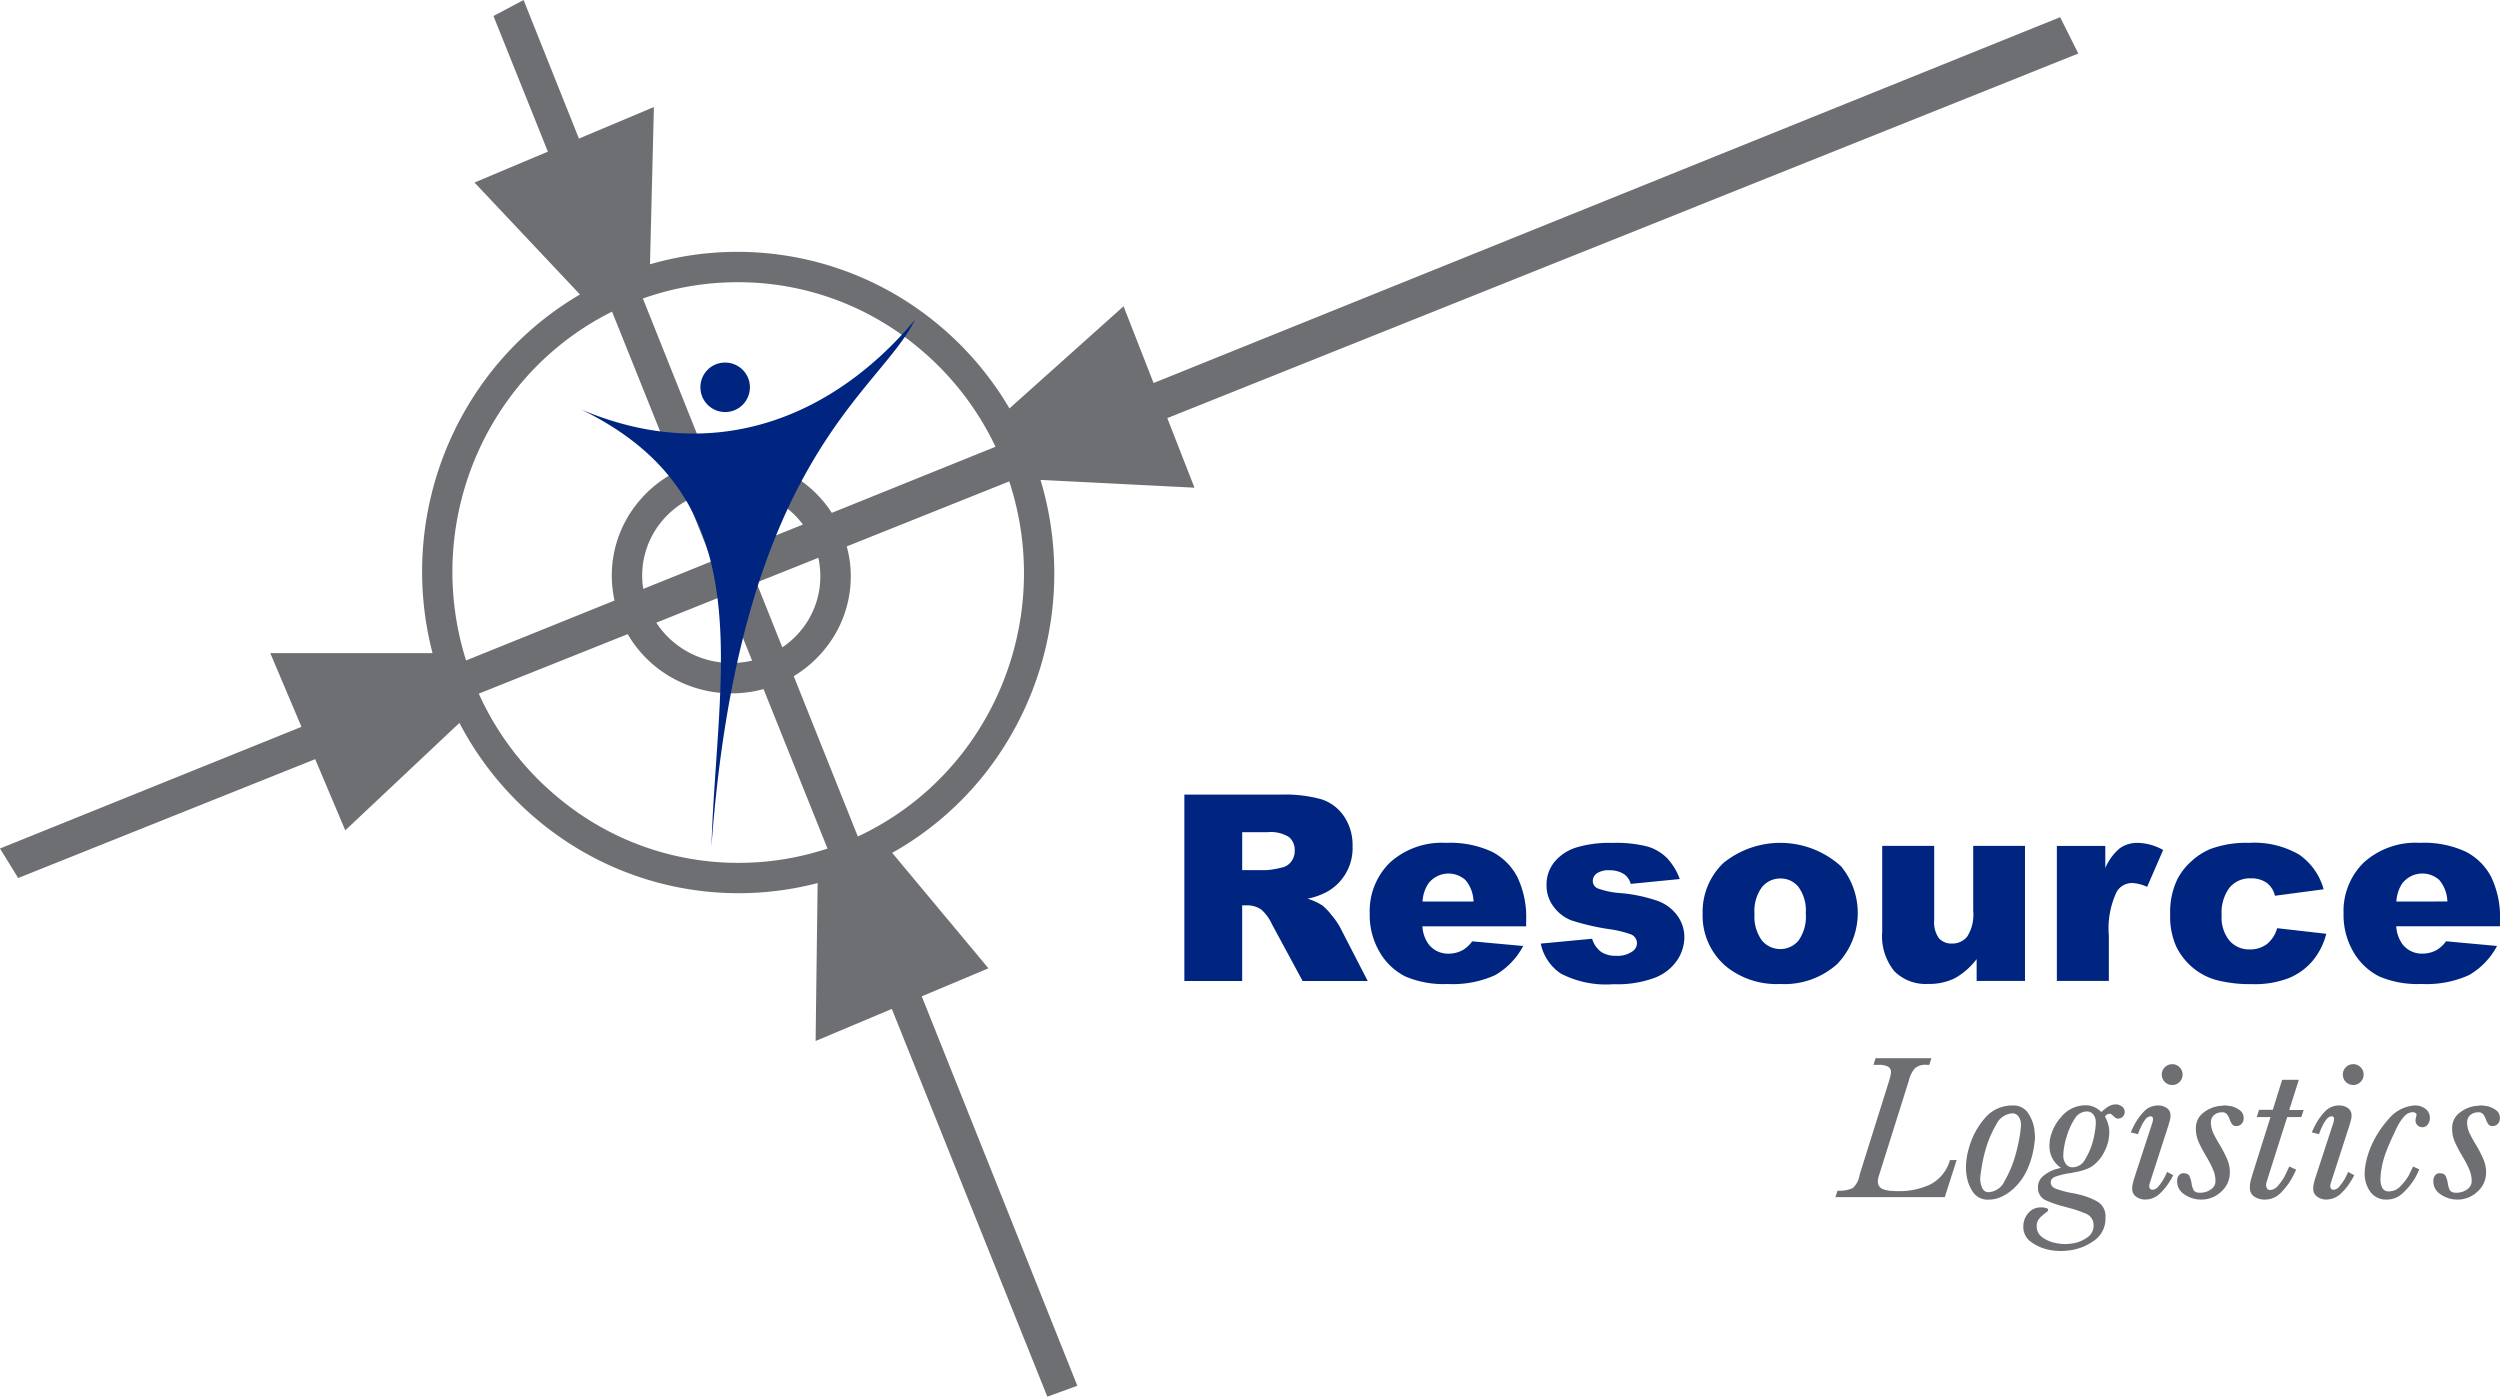
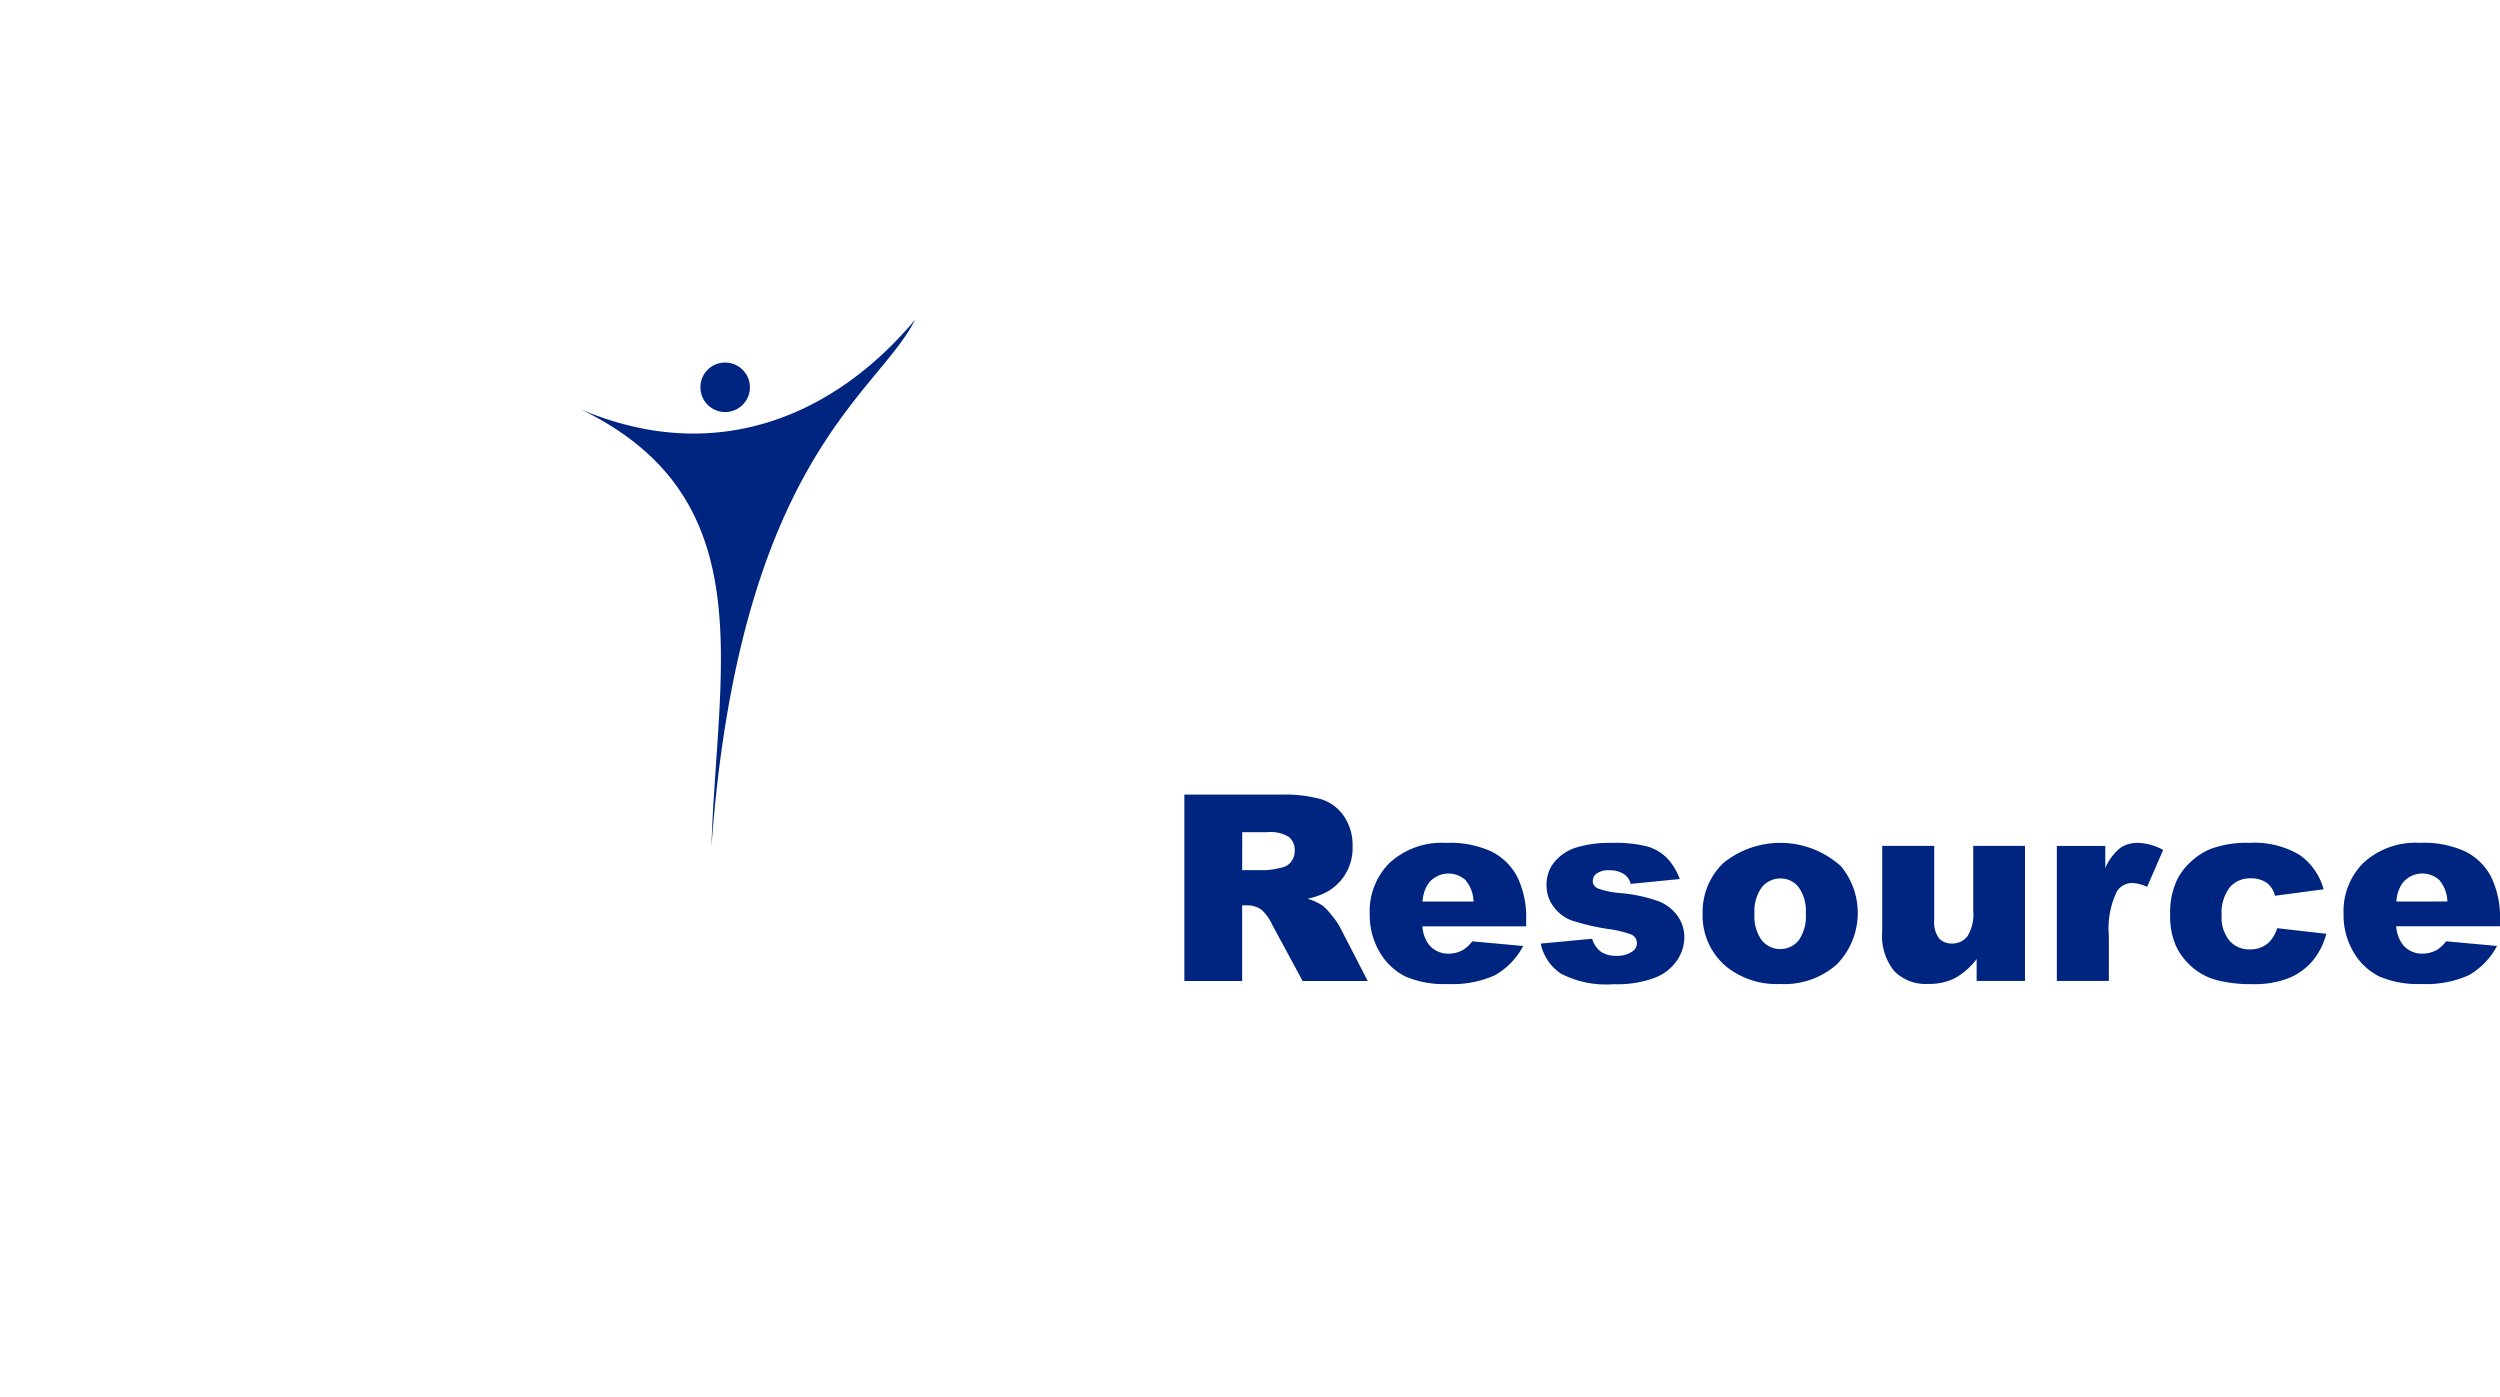
<svg xmlns="http://www.w3.org/2000/svg" width="196.121" height="109.566" viewBox="0 0 196.121 109.566">
  <g id="Group_1" data-name="Group 1" transform="translate(-0.159 -0.152)">
-     <path id="Path_1" data-name="Path 1" d="M91.732,32.953,163.2,4.351,161.773,1.5,90.655,30.2,88.3,24.18,79.35,32.192a25,25,0,0,0-5.8-6.752,24.594,24.594,0,0,0-22.4-4.555l.306-12.337-5.881,2.475L41.233.152,38.87,1.408l4.269,10.64-5.757,2.423,8.276,8.783a24.814,24.814,0,0,0-6.981,6.083,25.385,25.385,0,0,0-4.585,22.054H21.363l2.446,5.781L.159,66.716l1.425,2.316,23.3-9.324,2.362,5.582L36.2,56.863a24.964,24.964,0,0,0,6.392,7.831A24.512,24.512,0,0,0,64.3,69.426l-.158,12.391L70.121,79.3l12.2,30.417,2.354-.854L72.469,78.313l5.232-2.2-7.552-9.054A24.742,24.742,0,0,0,77.462,60.8a25.411,25.411,0,0,0,4.324-23l12.078.61Zm-33.7-10.661a22,22,0,0,1,14.011,5A22.667,22.667,0,0,1,78.255,35.2L65.414,40.384a9.286,9.286,0,0,0-2.05-2.245,9.519,9.519,0,0,0-5.85-2.015,9.621,9.621,0,0,0-1.834.179L50.592,23.57A22.2,22.2,0,0,1,58.035,22.292Zm6.437,22.321A6.663,6.663,0,0,1,63,49.6a6.9,6.9,0,0,1-1.47,1.336L59.5,45.854l4.858-1.944A6.785,6.785,0,0,1,64.472,44.614ZM50.58,46.054a6.662,6.662,0,0,1,1.476-4.983,6.9,6.9,0,0,1,2.05-1.691l1.922,4.791-5.4,2.179C50.612,46.251,50.591,46.154,50.58,46.054Zm6.509.765,2.069,5.157a7.231,7.231,0,0,1-1.619.186,7.026,7.026,0,0,1-4.379-1.507A6.9,6.9,0,0,1,51.644,49ZM58.436,43.2l-1.849-4.627a7.311,7.311,0,0,1,.927-.065,7.03,7.03,0,0,1,4.379,1.507A6.957,6.957,0,0,1,63.147,41.3ZM40.549,30.813A22.358,22.358,0,0,1,48.174,24.6L53.21,37.15a9.29,9.29,0,0,0-3,2.415,9.029,9.029,0,0,0-2,6.752,9.2,9.2,0,0,0,.157.945l-11.644,4.7A23.03,23.03,0,0,1,40.549,30.813ZM58.1,67.841a22,22,0,0,1-14.011-5,22.655,22.655,0,0,1-6.37-8.274L49.4,49.9a9.257,9.257,0,0,0,2.292,2.631,9.524,9.524,0,0,0,8.365,1.68l5.019,12.509A22.211,22.211,0,0,1,58.1,67.841Zm17.486-8.52a22.337,22.337,0,0,1-8.132,6.453l-5.027-12.58A9.3,9.3,0,0,0,64.844,51.1a9.027,9.027,0,0,0,2-6.752,9.264,9.264,0,0,0-.259-1.331l12.748-5.1A23.034,23.034,0,0,1,75.59,59.321Zm78.069,31.833-.931,2.909h-8.58l.163-.506a2.445,2.445,0,0,0,1.193-.2,1.7,1.7,0,0,0,.539-1.022.072.072,0,0,1,.008-.033.07.07,0,0,0,.008-.033l2.3-7.321c.033-.109.062-.218.09-.327a2.226,2.226,0,0,0,.057-.327.468.468,0,0,0-.245-.474,1.484,1.484,0,0,0-.556-.131h-.572l.164-.523h4.38l-.163.523h-.2a1.248,1.248,0,0,0-.94.278,2.271,2.271,0,0,0-.433.833.284.284,0,0,0-.025.082.623.623,0,0,1-.025.1l-2.3,7.305a2.048,2.048,0,0,0-.081.278,1.325,1.325,0,0,0-.033.294.611.611,0,0,0,.09.327.6.6,0,0,0,.253.229,2.092,2.092,0,0,0,.409.123,2.317,2.317,0,0,0,.441.041,1.308,1.308,0,0,0,.212.016h.212a5.718,5.718,0,0,0,2.476-.515,3.072,3.072,0,0,0,1.561-1.921Zm6.145-1.765a1.948,1.948,0,0,1-.016.253c-.011.081-.022.16-.033.237a6.859,6.859,0,0,1-.523,1.945,4.618,4.618,0,0,1-1.177,1.635,3.79,3.79,0,0,1-.874.572,2.318,2.318,0,0,1-1.005.229,1.389,1.389,0,0,1-1.234-.588,3.019,3.019,0,0,1-.5-1.308,2.233,2.233,0,0,1-.041-.318c-.006-.1-.008-.2-.008-.3a5.588,5.588,0,0,1,.049-.719,4.633,4.633,0,0,1,.164-.752,5.921,5.921,0,0,1,1.209-2.337,2.786,2.786,0,0,1,2.239-1.062,1.348,1.348,0,0,1,1.193.572,3.11,3.11,0,0,1,.507,1.275c.011.109.022.221.033.335S159.8,89.28,159.8,89.389Zm-1.1-1.03a.583.583,0,0,0-.008-.1.69.69,0,0,1-.008-.114,1.085,1.085,0,0,0-.2-.433.556.556,0,0,0-.433-.22,1.491,1.491,0,0,0-1.283.866,8.4,8.4,0,0,0-.825,1.912,11.577,11.577,0,0,0-.3,1.291q-.106.621-.139,1.013c0,.054,0,.115.008.18s.013.131.025.2a1.367,1.367,0,0,0,.188.5.491.491,0,0,0,.449.221,1.473,1.473,0,0,0,1.25-.891,8.831,8.831,0,0,0,.825-1.953,12.865,12.865,0,0,0,.327-1.406A8.843,8.843,0,0,0,158.708,88.359Zm6.308-.964a3.259,3.259,0,0,1,.515-.417,1.123,1.123,0,0,1,.629-.188h.082a.833.833,0,0,1,.417.188.5.5,0,0,1,.188.4.518.518,0,0,1-.147.368.5.5,0,0,1-.376.155.332.332,0,0,1-.2-.057,1.186,1.186,0,0,1-.164-.139l-.025-.024-.008-.008a1.048,1.048,0,0,0-.114-.1.239.239,0,0,0-.147-.049.375.375,0,0,0-.2.057.752.752,0,0,0-.171.155,2.891,2.891,0,0,1,.253.6,2.339,2.339,0,0,1,.09.654,2.258,2.258,0,0,1-.016.269c-.011.093-.022.183-.033.27a3.664,3.664,0,0,1-.45,1.177,2.952,2.952,0,0,1-.842.931,2.67,2.67,0,0,1-.629.294,5.2,5.2,0,0,1-.727.18q-.147.033-.278.057c-.087.016-.18.03-.278.041a6.339,6.339,0,0,0-.94.237q-.4.139-.4.466,0,.343.417.5a7.71,7.71,0,0,0,1,.286l.359.065q.18.033.376.082a5.588,5.588,0,0,1,1.471.547,1.324,1.324,0,0,1,.67,1.267,2.09,2.09,0,0,1-.875,1.806,4.262,4.262,0,0,1-1.92.776l-.352.033c-.114.011-.231.016-.351.016q-.229,0-.49-.024a4.015,4.015,0,0,1-.539-.09,3.562,3.562,0,0,1-1.316-.6,1.419,1.419,0,0,1-.6-1.218,1.551,1.551,0,0,1,.384-1.037,1.24,1.24,0,0,1,.989-.45h.106a.8.8,0,0,1,.155.016.884.884,0,0,1,.213.057.133.133,0,0,1,.1.123v.033q-.016.066-.155.164a3.223,3.223,0,0,0-.286.229,1.75,1.75,0,0,0-.319.343.827.827,0,0,0-.139.49,1.036,1.036,0,0,0,.441.891,2.573,2.573,0,0,0,.981.433,3.879,3.879,0,0,0,.425.073,3.459,3.459,0,0,0,.392.025,2.856,2.856,0,0,0,.368-.025c.125-.016.253-.036.384-.057a2.778,2.778,0,0,0,1.013-.466,1.08,1.08,0,0,0,.458-.923.955.955,0,0,0-.645-.932,9.192,9.192,0,0,0-1.446-.474.056.056,0,0,0-.041-.016.057.057,0,0,1-.041-.016,8.483,8.483,0,0,1-1.511-.5,1.044,1.044,0,0,1-.678-1.021,1.112,1.112,0,0,1,.409-.907,3.087,3.087,0,0,1,.9-.515l.253-.066q.123-.032.237-.065a2.125,2.125,0,0,1-.678-.76,2.076,2.076,0,0,1-.22-.956c0-.066,0-.128.008-.188s.008-.123.008-.188a3.634,3.634,0,0,1,.931-1.928,2.448,2.448,0,0,1,1.9-.883,1.552,1.552,0,0,1,.67.139A2.157,2.157,0,0,1,165.017,87.395Zm-.441.768a.941.941,0,0,0-.18-.572.625.625,0,0,0-.539-.245,1.127,1.127,0,0,0-.948.6,5.054,5.054,0,0,0-.6,1.324,5.34,5.34,0,0,0-.213.858,4.623,4.623,0,0,0-.066.695,1.081,1.081,0,0,0,.188.621.635.635,0,0,0,.564.278,1.1,1.1,0,0,0,.948-.6,5.386,5.386,0,0,0,.589-1.324,7.568,7.568,0,0,0,.2-.924A5.219,5.219,0,0,0,164.576,88.163Zm5.589,3.922.49.261q-.066.114-.122.229a1.719,1.719,0,0,1-.139.229,4.461,4.461,0,0,1-.809,1,1.63,1.63,0,0,1-1.152.45h-.049a1.159,1.159,0,0,1-.654-.237.707.707,0,0,1-.294-.6,1.858,1.858,0,0,1,.049-.433c.033-.136.071-.275.114-.417l1.34-4.1a.286.286,0,0,0,.025-.073.285.285,0,0,1,.024-.073q.033-.1.057-.2a.892.892,0,0,0,.025-.2.208.208,0,0,0-.049-.139.164.164,0,0,0-.131-.057.547.547,0,0,0-.425.253,2.646,2.646,0,0,0-.327.547q-.082.164-.147.327t-.1.278l-.572-.147c.044-.087.087-.18.131-.278s.093-.2.147-.294a4.549,4.549,0,0,1,.752-1.054,1.493,1.493,0,0,1,1.128-.482,1.146,1.146,0,0,1,.67.2.681.681,0,0,1,.294.6,1.365,1.365,0,0,1-.049.359c-.033.12-.066.234-.1.343a.177.177,0,0,1-.008.057.433.433,0,0,1-.024.057l-1.389,4.3-.033.1-.033.1c-.011.044-.019.082-.025.115a.626.626,0,0,0-.008.1.3.3,0,0,0,.065.2.218.218,0,0,0,.18.082.608.608,0,0,0,.458-.245,4.051,4.051,0,0,0,.392-.539,3.083,3.083,0,0,0,.172-.327Q170.116,92.2,170.165,92.085Zm.408-6.815a.817.817,0,0,1,0-1.634.775.775,0,0,1,.58.245.808.808,0,0,1,0,1.144A.777.777,0,0,1,170.573,85.27Zm4.053,1.6a2.228,2.228,0,0,1,.253.016l.269.033a1.857,1.857,0,0,1,.711.311.741.741,0,0,1,.319.638.641.641,0,0,1-.147.433.558.558,0,0,1-.408.188.392.392,0,0,1-.36-.155,2.354,2.354,0,0,1-.18-.351V87.95a2.15,2.15,0,0,0-.2-.367.455.455,0,0,0-.408-.172.921.921,0,0,0-.613.213.726.726,0,0,0-.253.588,2.031,2.031,0,0,0,.229.915q.229.458.523.931a9.925,9.925,0,0,1,.506.989,2.608,2.608,0,0,1,.229,1.07,1.982,1.982,0,0,1-.678,1.52,2.244,2.244,0,0,1-1.561.621,1.382,1.382,0,0,1-.155-.008c-.049,0-.1-.008-.155-.008a2.4,2.4,0,0,1-1.087-.441,1.193,1.193,0,0,1-.5-1.03.677.677,0,0,1,.114-.384.471.471,0,0,1,.343-.2q.409,0,.515.237a2.2,2.2,0,0,1,.155.515,1.706,1.706,0,0,0,.147.539q.114.245.539.245a1.234,1.234,0,0,0,.139-.008c.049-.005.1-.014.155-.024a1.37,1.37,0,0,0,.621-.294.744.744,0,0,0,.278-.6,2.232,2.232,0,0,0-.163-.834,6.138,6.138,0,0,0-.392-.8,2.09,2.09,0,0,0-.106-.188,2.1,2.1,0,0,1-.106-.188,10.517,10.517,0,0,1-.531-1,2.6,2.6,0,0,1-.237-1.1,1.489,1.489,0,0,1,.588-1.242,2.552,2.552,0,0,1,1.291-.539,1.481,1.481,0,0,0,.155-.008A1.378,1.378,0,0,1,174.626,86.872Zm6.259.359-.18.556h-1.111l-1.552,4.887q-.033.114-.066.22a.805.805,0,0,0-.033.237v.049a.569.569,0,0,0,.082.221.23.23,0,0,0,.212.106.83.83,0,0,0,.629-.327,4.68,4.68,0,0,0,.515-.719c.076-.153.147-.3.212-.441s.12-.261.164-.359l.539.245c-.044.109-.1.22-.155.335s-.117.226-.172.335a5.349,5.349,0,0,1-.883,1.16,1.716,1.716,0,0,1-1.259.523,1.45,1.45,0,0,1-.809-.229.813.813,0,0,1-.351-.736,2.173,2.173,0,0,1,.074-.556q.073-.278.155-.539l1.389-4.413h-1.078l.18-.572h1.079l.735-2.353h1.307l-.752,2.37Zm3.481,4.854.49.261q-.065.114-.122.229a1.717,1.717,0,0,1-.139.229,4.448,4.448,0,0,1-.809,1,1.63,1.63,0,0,1-1.152.45h-.049a1.158,1.158,0,0,1-.654-.237.707.707,0,0,1-.294-.6,1.837,1.837,0,0,1,.049-.433q.049-.2.114-.417l1.34-4.1a.284.284,0,0,0,.025-.073.3.3,0,0,1,.025-.073q.033-.1.057-.2a.915.915,0,0,0,.025-.2.208.208,0,0,0-.049-.139.163.163,0,0,0-.131-.057.547.547,0,0,0-.425.253,2.665,2.665,0,0,0-.327.547q-.082.164-.147.327c-.043.109-.076.2-.1.278l-.572-.147q.066-.13.131-.278c.044-.1.093-.2.147-.294a4.536,4.536,0,0,1,.752-1.054,1.493,1.493,0,0,1,1.128-.482,1.146,1.146,0,0,1,.67.2.681.681,0,0,1,.294.6,1.367,1.367,0,0,1-.049.359q-.049.18-.1.343a.178.178,0,0,1-.008.057.5.5,0,0,1-.025.057l-1.389,4.3-.033.1-.033.1c-.011.044-.019.082-.024.115a.582.582,0,0,0-.008.1.305.305,0,0,0,.065.2.218.218,0,0,0,.18.082.607.607,0,0,0,.458-.245,4.056,4.056,0,0,0,.392-.539,3.239,3.239,0,0,0,.172-.327C184.293,92.254,184.333,92.161,184.366,92.085Zm.409-6.815a.817.817,0,0,1,0-1.634.774.774,0,0,1,.58.245.809.809,0,0,1,0,1.144A.775.775,0,0,1,184.775,85.27Zm4.69,6.39.49.229c-.044.109-.1.223-.155.343s-.122.24-.188.359a5.433,5.433,0,0,1-.931,1.144,1.788,1.788,0,0,1-1.258.523,1.508,1.508,0,0,1-1.308-.613,2.359,2.359,0,0,1-.441-1.414,4.424,4.424,0,0,1,.114-.956,7.03,7.03,0,0,1,.326-1.054,7.813,7.813,0,0,1,1.43-2.272,2.914,2.914,0,0,1,2.068-1.078,1.356,1.356,0,0,1,.817.261.873.873,0,0,1,.359.752v.049a.791.791,0,0,1-.18.45.519.519,0,0,1-.425.2.53.53,0,0,1-.523-.523.7.7,0,0,1,.017-.155c.011-.049.022-.1.033-.139a.13.13,0,0,1,.008-.041.131.131,0,0,0,.008-.041.054.054,0,0,0,.016-.041v-.041a.15.15,0,0,0-.073-.13.425.425,0,0,0-.172-.066h-.033a.883.883,0,0,0-.678.319,3.7,3.7,0,0,0-.5.711q-.1.2-.188.384t-.155.335q-.31.638-.58,1.34a7.052,7.052,0,0,0-.384,1.422q-.033.2-.049.392c-.011.131-.017.261-.017.392a1.424,1.424,0,0,0,.139.629.534.534,0,0,0,.531.286,1.2,1.2,0,0,0,.874-.384,4.446,4.446,0,0,0,.662-.842q.1-.2.188-.384T189.465,91.66Zm5.262-4.788a2.227,2.227,0,0,1,.253.016l.269.033a1.857,1.857,0,0,1,.711.311.741.741,0,0,1,.319.638.641.641,0,0,1-.147.433.557.557,0,0,1-.408.188.392.392,0,0,1-.36-.155,2.353,2.353,0,0,1-.18-.351V87.95a2.151,2.151,0,0,0-.2-.367.455.455,0,0,0-.408-.172.921.921,0,0,0-.613.213.726.726,0,0,0-.253.588,2.031,2.031,0,0,0,.229.915q.229.458.523.931a9.925,9.925,0,0,1,.506.989,2.614,2.614,0,0,1,.229,1.07,1.982,1.982,0,0,1-.678,1.52,2.244,2.244,0,0,1-1.561.621,1.381,1.381,0,0,1-.155-.008c-.049,0-.1-.008-.155-.008a2.4,2.4,0,0,1-1.087-.441,1.193,1.193,0,0,1-.5-1.03.677.677,0,0,1,.114-.384.471.471,0,0,1,.343-.2q.409,0,.515.237a2.2,2.2,0,0,1,.155.515,1.717,1.717,0,0,0,.147.539q.114.245.539.245a1.229,1.229,0,0,0,.139-.008c.049-.005.1-.014.155-.024a1.37,1.37,0,0,0,.621-.294.744.744,0,0,0,.278-.6,2.232,2.232,0,0,0-.163-.834,6.14,6.14,0,0,0-.392-.8,2.1,2.1,0,0,0-.106-.188,2.1,2.1,0,0,1-.106-.188,10.608,10.608,0,0,1-.531-1,2.616,2.616,0,0,1-.236-1.1,1.489,1.489,0,0,1,.588-1.242,2.552,2.552,0,0,1,1.291-.539,1.481,1.481,0,0,0,.155-.008A1.378,1.378,0,0,1,194.727,86.872Z" fill="#6d6f72" fill-rule="evenodd" />
    <path id="Path_2" data-name="Path 2" d="M126.168,66.667a1.941,1.941,0,1,1-1.915,1.941A1.929,1.929,0,0,1,126.168,66.667Zm-1.051,37.97c2.241-30.414,13.095-35.527,15.97-41.325-6.214,7.428-15.5,11.579-26.216,7.025C129.259,77.306,125.55,90.6,125.117,104.636Zm37.1,10.546V100.559h7.531a10.822,10.822,0,0,1,3.2.361,3.4,3.4,0,0,1,1.787,1.331,4.024,4.024,0,0,1,.678,2.366,3.914,3.914,0,0,1-1.944,3.534,5.463,5.463,0,0,1-1.587.575,4.564,4.564,0,0,1,1.178.541,4.679,4.679,0,0,1,.722.766,5.676,5.676,0,0,1,.634.909l2.185,4.239h-5.107l-2.414-4.47a3.423,3.423,0,0,0-.821-1.127,1.9,1.9,0,0,0-1.107-.337h-.4v5.934Zm4.538-8.7h1.907a6.764,6.764,0,0,0,1.195-.2,1.213,1.213,0,0,0,.736-.46,1.36,1.36,0,0,0,.282-.848,1.338,1.338,0,0,0-.449-1.086,2.7,2.7,0,0,0-1.685-.381h-1.985Zm22.274,4.409h-8.137a2.612,2.612,0,0,0,.527,1.457,1.922,1.922,0,0,0,1.536.688,2.3,2.3,0,0,0,1.137-.3,2.616,2.616,0,0,0,.708-.668l4,.367a5.733,5.733,0,0,1-2.213,2.291,8.082,8.082,0,0,1-3.721.691,7.644,7.644,0,0,1-3.313-.592,4.859,4.859,0,0,1-2-1.886,5.694,5.694,0,0,1-.794-3.037,5.335,5.335,0,0,1,1.59-4.018,6.067,6.067,0,0,1,4.4-1.539,7.793,7.793,0,0,1,3.589.691,4.625,4.625,0,0,1,2.005,1.992,7.285,7.285,0,0,1,.688,3.4Zm-4.127-1.944a2.726,2.726,0,0,0-.633-1.685,1.987,1.987,0,0,0-2.9.259,2.8,2.8,0,0,0-.466,1.427Zm5.274,3.3,4.031-.381a1.981,1.981,0,0,0,.7,1.028,2.068,2.068,0,0,0,1.2.31,2.011,2.011,0,0,0,1.267-.351.776.776,0,0,0,.347-.647.742.742,0,0,0-.456-.678,8.519,8.519,0,0,0-1.747-.419,18.263,18.263,0,0,1-2.939-.684,3.116,3.116,0,0,1-1.385-1.062,2.741,2.741,0,0,1-.565-1.706,2.794,2.794,0,0,1,.609-1.8,3.6,3.6,0,0,1,1.675-1.134,8.914,8.914,0,0,1,2.863-.375,10,10,0,0,1,2.8.29,3.654,3.654,0,0,1,1.505.9,4.746,4.746,0,0,1,1,1.644l-3.851.381a1.32,1.32,0,0,0-.5-.749,2.029,2.029,0,0,0-1.158-.32,1.634,1.634,0,0,0-1,.245.726.726,0,0,0-.313.593.63.63,0,0,0,.4.589,6.522,6.522,0,0,0,1.736.361,11.912,11.912,0,0,1,3.01.637,3.289,3.289,0,0,1,1.512,1.168,2.85,2.85,0,0,1,.524,1.665,3.269,3.269,0,0,1-.555,1.787,3.721,3.721,0,0,1-1.743,1.379,8.365,8.365,0,0,1-3.248.514,7.715,7.715,0,0,1-4.133-.827A3.738,3.738,0,0,1,190.175,112.251Zm12.7-2.336a5.3,5.3,0,0,1,1.635-3.994,7.093,7.093,0,0,1,9.227.272,5.771,5.771,0,0,1-.313,7.667,6.2,6.2,0,0,1-4.484,1.559,6.294,6.294,0,0,1-4.13-1.3A5.2,5.2,0,0,1,202.875,109.915Zm4.069-.01a3.173,3.173,0,0,0,.576,2.094,1.873,1.873,0,0,0,2.881.01,3.289,3.289,0,0,0,.565-2.145,3.132,3.132,0,0,0-.569-2.05,1.773,1.773,0,0,0-1.406-.67,1.844,1.844,0,0,0-1.467.681A3.171,3.171,0,0,0,206.943,109.905Zm21.218,5.277h-3.793v-1.716a5.54,5.54,0,0,1-1.709,1.5,4.558,4.558,0,0,1-2.121.449,3.458,3.458,0,0,1-2.628-1,4.354,4.354,0,0,1-.95-3.088v-6.741h4.079v5.825a2.15,2.15,0,0,0,.368,1.416,1.314,1.314,0,0,0,1.038.419,1.481,1.481,0,0,0,1.192-.558,3.228,3.228,0,0,0,.463-2.005v-5.1h4.062Zm2.5-10.592h3.8v1.733a4.169,4.169,0,0,1,1.134-1.549,2.381,2.381,0,0,1,1.44-.426,4.3,4.3,0,0,1,1.964.558l-1.256,2.894a3.151,3.151,0,0,0-1.137-.3,1.408,1.408,0,0,0-1.236.657,6.7,6.7,0,0,0-.63,3.473v3.551h-4.079Zm17.279,6.452,3.857.439a5.422,5.422,0,0,1-1.045,2.091,4.885,4.885,0,0,1-1.863,1.372,7.336,7.336,0,0,1-2.877.487,10.647,10.647,0,0,1-2.805-.313,4.91,4.91,0,0,1-1.93-1.018,5.051,5.051,0,0,1-1.266-1.651,5.788,5.788,0,0,1-.46-2.513,5.9,5.9,0,0,1,.558-2.724,4.911,4.911,0,0,1,1.117-1.43,5.1,5.1,0,0,1,1.457-.943,8.041,8.041,0,0,1,3.041-.491,7.012,7.012,0,0,1,3.956.929,4.886,4.886,0,0,1,1.91,2.714l-3.82.507a1.753,1.753,0,0,0-.654-1.021,2.106,2.106,0,0,0-1.273-.344,2.056,2.056,0,0,0-1.631.722,3.286,3.286,0,0,0-.623,2.189,2.854,2.854,0,0,0,.62,1.985,2.034,2.034,0,0,0,1.577.677,2.174,2.174,0,0,0,1.341-.408A2.451,2.451,0,0,0,247.943,111.042Zm17.483-.15h-8.137a2.612,2.612,0,0,0,.527,1.457,1.921,1.921,0,0,0,1.536.688,2.3,2.3,0,0,0,1.137-.3,2.622,2.622,0,0,0,.708-.668l4,.367a5.733,5.733,0,0,1-2.213,2.291,8.082,8.082,0,0,1-3.721.691,7.642,7.642,0,0,1-3.313-.592,4.859,4.859,0,0,1-2-1.886,5.694,5.694,0,0,1-.794-3.037,5.335,5.335,0,0,1,1.59-4.018,6.068,6.068,0,0,1,4.4-1.539,7.79,7.79,0,0,1,3.588.691,4.624,4.624,0,0,1,2.006,1.992,7.28,7.28,0,0,1,.688,3.4Zm-4.127-1.944a2.725,2.725,0,0,0-.633-1.685,1.987,1.987,0,0,0-2.9.259,2.8,2.8,0,0,0-.466,1.427Z" transform="translate(-69.147 -38.072)" fill="#002581" fill-rule="evenodd" />
  </g>
</svg>